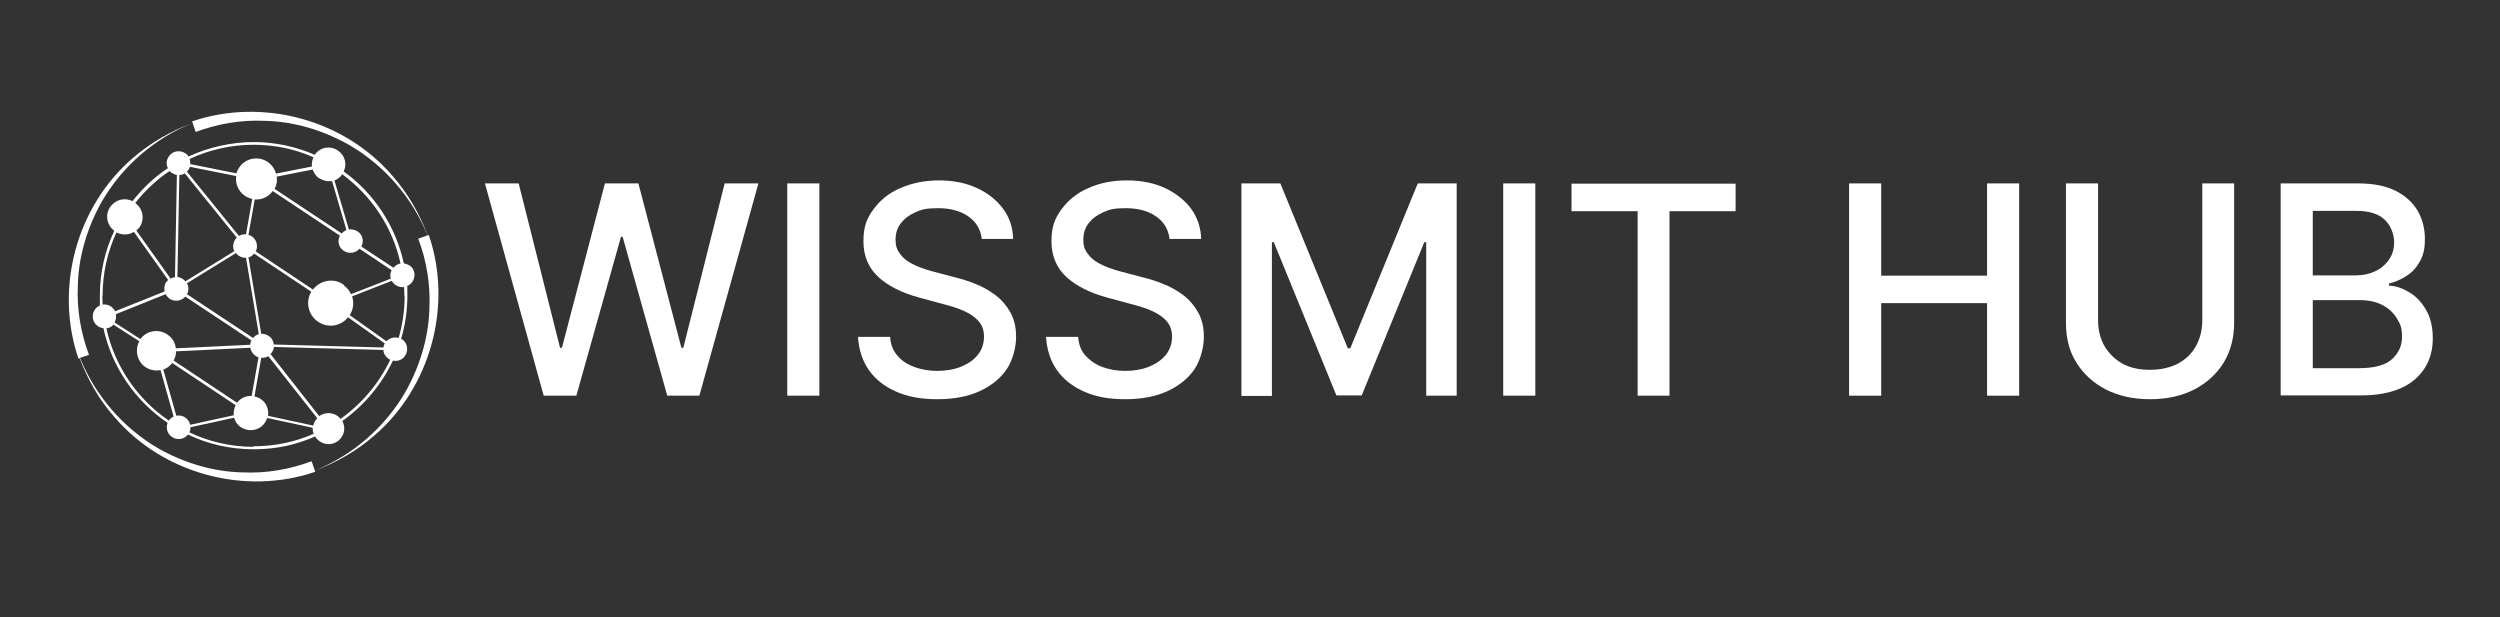
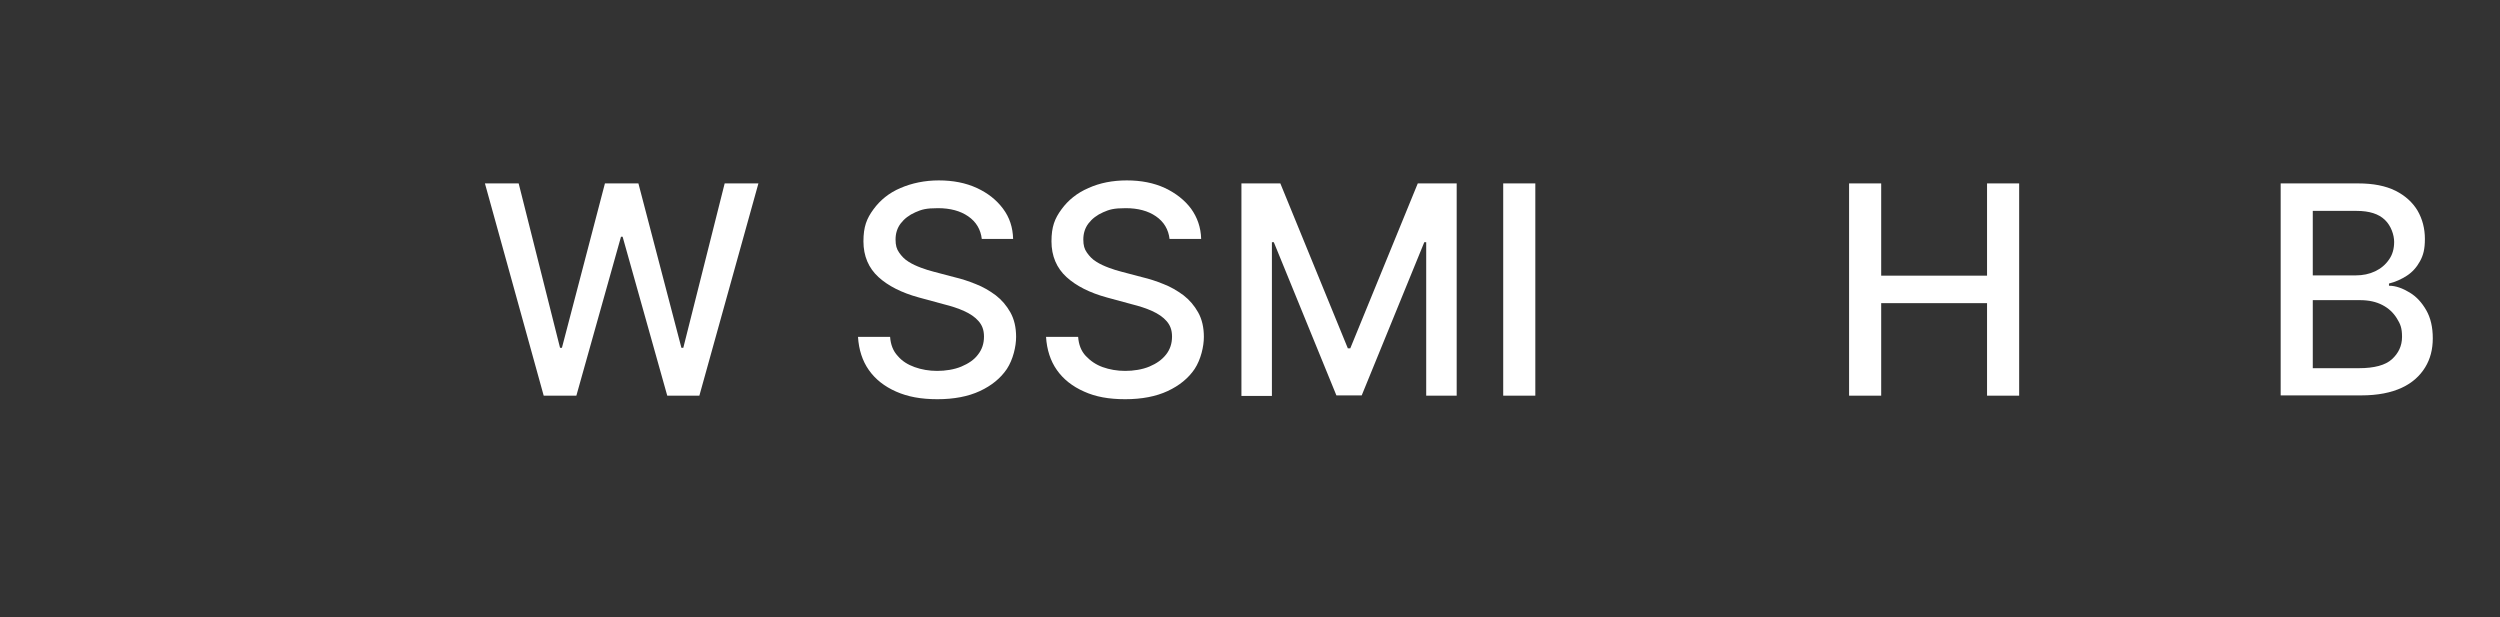
<svg xmlns="http://www.w3.org/2000/svg" id="Ebene_1" version="1.1" viewBox="0 0 918.7 226.8">
  <rect x="0" y="0" width="918.7" height="226.8" fill="#333333" stroke="none" />
  <defs>
    <style>
      .st0 {
        fill: #fff;
      }
    </style>
  </defs>
  <g>
-     <path class="st0" d="M157.6,86.4h-.5c-2.9-7.8-7.2-15.3-12.8-21.7-17.8-20.8-47.8-28.9-73.7-20.1h0c0,.1.2.6.2.6-7.9,2.9-15.4,7.2-21.9,12.8-20.8,17.8-28.9,47.8-20.1,73.7h.5c2.9,7.7,7.1,15.2,12.8,21.6,17.8,20.8,47.8,28.9,73.7,20.1h0c0,0-.1-.5-.1-.5,7.9-2.9,15.4-7.2,21.8-12.8,20.8-17.8,28.9-47.8,20.1-73.7ZM149,144c-7.5,13-19.4,23.3-33.3,28.9l-1.2-3.4c-8,3-16.7,4.5-25.3,4.1-10.8-.2-21.6-3.5-31-8.8-12.9-7.5-23.2-19.4-28.8-33.3l3.3-1.1c-3-8-4.5-16.7-4.1-25.3.2-10.8,3.5-21.6,8.8-31,7.5-13,19.4-23.3,33.4-28.9l1.1,3.3c8-3,16.7-4.5,25.3-4.1,10.8.2,21.6,3.5,31,8.8,13,7.5,23.3,19.4,28.9,33.3l-3.4,1.2c3,8,4.5,16.7,4.1,25.3-.2,10.8-3.5,21.6-8.8,31Z" />
-     <path class="st0" d="M150.5,97.6c-.6-.4-1.3-.7-2.1-.8-3-13.8-11-25.8-22.1-33.8,1.3-2.7.5-5.8-2-7.6-2.8-2-6.6-1.4-8.6,1.4,0,0,0,0,0,.1-6.9-3-14.5-4.7-22.5-4.7s-16.6,1.9-23.9,5.3c-.3-.4-.6-.8-1.1-1.1-2-1.4-4.7-1-6.1,1-1,1.4-1.1,3-.4,4.4-5,3.3-9.3,7.4-13,12.1-2.8-1.4-6.2-.6-8.1,2-2.1,2.9-1.4,6.8,1.4,8.9-3.4,7.2-5.3,15.3-5.3,23.8s0,2.4.1,3.6c-.7.3-1.4.8-1.9,1.5-1.4,2-1,4.7,1,6.1.6.5,1.4.7,2.1.8,3.1,14.4,11.8,26.8,23.6,34.8-.7,1.8-.2,3.9,1.5,5.1,1.9,1.4,4.5,1,6-.8,7.3,3.5,15.5,5.4,24.1,5.4s15.7-1.7,22.6-4.7c.4.7.9,1.2,1.6,1.7,2.6,1.9,6.2,1.3,8-1.3,1.4-1.9,1.4-4.2.4-6.1,7.9-5.6,14.4-13.3,18.6-22.2,1.6.4,3.4-.2,4.4-1.7,1.4-2,1-4.7-1-6.1-.1,0-.3-.1-.4-.2,1.5-5,2.3-10.4,2.3-15.9s0-2.3-.1-3.5c.7-.3,1.4-.8,1.9-1.5,1.4-2,1-4.7-1-6.1ZM140.9,127.7l-40.3-1.1c-.1-1.2-.7-2.4-1.8-3.1-.9-.6-1.8-.9-2.8-.8l-4.7-28.1c.8-.2,1.5-.7,2.1-1.4l21,14c-2.2,3.6-1.2,8.4,2.3,10.9,3.6,2.6,8.5,1.9,11.2-1.5l13.5,9.6c-.3.5-.4,1-.5,1.5ZM116.1,154.2c-.5.7-.8,1.4-1,2.2l-16.6-3.6c.3-2.3-.5-4.7-2.6-6.1-.7-.5-1.6-.9-2.4-1l2.5-14.2c.9,0,1.8-.1,2.6-.6l18,22.8c-.2.2-.4.4-.5.6ZM68.2,153.5c-1-.7-2.3-1-3.4-.7l-4.8-17c1.3-.4,2.4-1.3,3.3-2.4l23.3,15.5c-.6,1.2-.8,2.5-.7,3.7l-16,3.5c-.2-1-.8-1.9-1.7-2.6ZM42.7,115.4l18.2-7.3c.3.6.7,1.1,1.3,1.6,1.9,1.3,4.4,1,5.9-.7l24.3,16.1c-.3.5-.4,1.1-.5,1.6l-27.3,1.3c-.2-2-1.2-3.8-3-5-3.2-2.3-7.7-1.6-10,1.6l-9.5-6.1c.5-1,.7-2,.5-3ZM117.2,65.4c1.5,1,3.2,1.4,4.8,1.1l5.3,18c-.6.3-1.2.7-1.7,1.3l-24.7-16.4c.8-1.4,1-3,.8-4.5l13.2-2.6c.4,1.2,1.2,2.4,2.3,3.2ZM89.9,71.9c.9.6,1.8,1,2.8,1.2l-2.3,13c-.9,0-1.8.1-2.6.6l-19.1-23.6c.2-.2.3-.4.5-.6.3-.4.4-.8.6-1.2l17,3.4c-.4,2.7.7,5.5,3.1,7.2ZM87.1,148l-23.3-15.5c.6-1.1.9-2.3.9-3.4l27.3-1.3c.2,1.1.8,2.2,1.8,2.9.4.3.8.5,1.2.6l-2.5,14.2c-2.1-.1-4.1.8-5.4,2.5ZM93,124.2l-24.3-16.1c.7-1.3.7-2.7,0-4l18-11.1c.3.3.5.6.9.9.9.6,1.9.9,2.8.8l4.7,28.1c-.8.2-1.5.7-2.1,1.4ZM66,64.3c.7,0,1.3-.2,1.9-.6l19.1,23.6c-.2.2-.3.4-.5.6-.9,1.4-1.1,3-.4,4.4l-18,11.1c-.2-.3-.5-.5-.8-.8-.7-.5-1.4-.7-2.1-.8l.7-37.5ZM126.4,104.7c-3.6-2.7-8.7-1.8-11.4,1.7l-21-14c.9-1.9.4-4.2-1.4-5.5-.4-.3-.8-.5-1.3-.6l2.3-13c2.5.2,5.1-.9,6.6-3.1l24.7,16.4c-1,1.9-.5,4.2,1.3,5.5,1.9,1.3,4.4,1,5.9-.7l11.8,7.9c-.5,1-.6,2.1-.3,3.1l-14.6,5.7c-.6-1.3-1.5-2.4-2.7-3.3ZM147.4,96.8c-1.1.1-2.1.7-2.8,1.6l-11.8-7.8c1-1.9.5-4.3-1.3-5.5-1-.7-2.2-.9-3.3-.8l-5.3-18c1.1-.4,2.1-1.1,2.8-2.2,0,0,0,0,0-.1,10.8,7.9,18.6,19.5,21.5,32.9ZM93.2,53.2c7.8,0,15.3,1.6,22,4.6-.5,1.1-.7,2.3-.6,3.4l-13.2,2.6c-.4-1.6-1.4-3.1-2.9-4.2-3.4-2.4-8.1-1.6-10.5,1.8-.5.7-.9,1.5-1.1,2.3l-17-3.4c0-.7,0-1.3-.2-1.9,7.1-3.3,15.1-5.2,23.4-5.2ZM62.2,62.7c.2.3.5.6.9.8.6.4,1.3.7,1.9.8l-.7,37.6c-.6,0-1.1.2-1.6.5l-12.6-17.7c.4-.3.8-.7,1.1-1.1,2.1-2.9,1.4-6.9-1.5-9,0,0,0,0,0,0,3.6-4.6,7.9-8.6,12.7-11.8ZM37.7,108.7c0-8.3,1.8-16.2,5.1-23.3,2.1,1.1,4.5,1,6.4-.2l12.6,17.7c-.2.2-.4.4-.6.6-.8,1.1-1,2.4-.7,3.6l-18.2,7.3c-.3-.7-.8-1.2-1.4-1.7-1-.7-2.1-.9-3.2-.8,0-1.1-.1-2.2-.1-3.3ZM39,120.7c1-.1,2-.6,2.7-1.4l9.5,6.1c-1.7,3.1-.9,7.3,2.1,9.4,1.7,1.2,3.8,1.6,5.7,1.2l4.8,17.1c-.7.3-1.3.8-1.7,1.4,0,0,0,0,0,.1-11.5-7.8-19.9-19.9-23-33.9ZM93.2,164.2c-8.4,0-16.4-1.9-23.6-5.3.3-.6.4-1.2.4-1.9l16-3.5c.4,1.3,1.2,2.6,2.4,3.4,2.9,2,6.9,1.4,8.9-1.5.4-.6.7-1.2.9-1.8l16.7,3.6c0,.8,0,1.5.4,2.2-6.8,3-14.3,4.6-22.2,4.6ZM125.2,154c-.3-.4-.7-.8-1.1-1.1-2.1-1.5-4.8-1.4-6.8,0l-17.9-22.8c.2-.2.3-.3.5-.6.4-.6.7-1.3.8-2l40.2,1.1c0,1.2.7,2.4,1.8,3.2.2.2.5.3.7.4-4.1,8.7-10.4,16.1-18.2,21.7ZM148.7,108.7c0,5.4-.8,10.6-2.2,15.5-1.6-.5-3.3,0-4.5,1.2l-13.5-9.6c1.4-2.1,1.6-4.6.9-6.9l14.6-5.7c.3.6.7,1.1,1.3,1.5,1,.7,2.1.9,3.2.8,0,1.1.1,2.1.1,3.2Z" />
-   </g>
+     </g>
  <g>
    <path class="st0" d="M199.8,145.4l-21.6-78h12.4l15.2,60.4h.7l15.8-60.4h12.3l15.8,60.4h.7l15.2-60.4h12.4l-21.7,78h-11.8l-16.4-58.4h-.6l-16.4,58.4h-12Z" />
-     <path class="st0" d="M301.1,67.4v78h-11.8v-78s11.8,0,11.8,0Z" />
    <path class="st0" d="M360.8,87.9c-.4-3.6-2.1-6.4-5-8.4s-6.6-3-11.1-3-6,.5-8.3,1.5-4.1,2.4-5.4,4.1-1.9,3.7-1.9,5.9.4,3.5,1.3,4.8,2,2.5,3.5,3.4c1.4.9,3,1.6,4.6,2.2s3.2,1.1,4.8,1.5l7.6,2c2.5.6,5,1.4,7.7,2.5,2.6,1,5,2.4,7.3,4.1,2.2,1.7,4,3.8,5.4,6.3s2.1,5.5,2.1,9-1.1,8.3-3.4,11.8c-2.3,3.4-5.6,6.1-9.9,8.1s-9.5,3-15.6,3-10.9-.9-15.2-2.8c-4.3-1.9-7.6-4.5-10-7.9s-3.7-7.5-4-12.2h11.8c.2,2.8,1.1,5.2,2.8,7,1.6,1.9,3.7,3.2,6.2,4.1,2.5.9,5.3,1.4,8.3,1.4s6.3-.5,8.9-1.6,4.7-2.5,6.1-4.4c1.5-1.9,2.2-4.1,2.2-6.6s-.7-4.2-2-5.7-3.1-2.7-5.3-3.7c-2.2-1-4.7-1.8-7.5-2.5l-9.2-2.5c-6.2-1.7-11.2-4.2-14.8-7.5-3.6-3.3-5.5-7.7-5.5-13.1s1.2-8.4,3.7-11.8,5.7-6,9.9-7.8,8.9-2.8,14.1-2.8,9.9.9,14,2.8,7.2,4.4,9.6,7.6,3.6,6.9,3.7,11.1h-11.5Z" />
    <path class="st0" d="M429.8,87.9c-.4-3.6-2.1-6.4-5-8.4s-6.6-3-11.1-3-6,.5-8.3,1.5-4.1,2.4-5.4,4.1-1.9,3.7-1.9,5.9.4,3.5,1.3,4.8,2,2.5,3.5,3.4c1.4.9,3,1.6,4.6,2.2s3.2,1.1,4.8,1.5l7.6,2c2.5.6,5,1.4,7.7,2.5,2.6,1,5,2.4,7.3,4.1,2.2,1.7,4,3.8,5.4,6.3s2.1,5.5,2.1,9-1.1,8.3-3.4,11.8c-2.3,3.4-5.6,6.1-9.9,8.1s-9.5,3-15.6,3-10.9-.9-15.1-2.8c-4.3-1.9-7.6-4.5-10-7.9s-3.7-7.5-4-12.2h11.8c.2,2.8,1.1,5.2,2.8,7s3.7,3.2,6.2,4.1c2.5.9,5.3,1.4,8.3,1.4s6.3-.5,8.9-1.6,4.6-2.5,6.1-4.4,2.2-4.1,2.2-6.6-.7-4.2-2-5.7-3.1-2.7-5.3-3.7c-2.2-1-4.7-1.8-7.5-2.5l-9.2-2.5c-6.2-1.7-11.2-4.2-14.8-7.5-3.6-3.3-5.5-7.7-5.5-13.1s1.2-8.4,3.7-11.8c2.4-3.3,5.7-6,9.9-7.8,4.2-1.9,8.9-2.8,14.1-2.8s9.9.9,14,2.8c4,1.9,7.2,4.4,9.6,7.6,2.3,3.2,3.6,6.9,3.7,11.1h-11.6Z" />
    <path class="st0" d="M456.2,67.4h14.3l24.8,60.6h.9l24.8-60.6h14.3v78h-11.2v-56.4h-.7l-23,56.3h-9.3l-23-56.3h-.7v56.5h-11.2v-78h0Z" />
    <path class="st0" d="M564.2,67.4v78h-11.8v-78s11.8,0,11.8,0Z" />
-     <path class="st0" d="M577.5,77.6v-10.1h60.3v10.1h-24.3v67.8h-11.7v-67.8s-24.3,0-24.3,0Z" />
    <path class="st0" d="M679.5,145.4v-78h11.8v33.9h38.9v-33.9h11.8v78h-11.8v-34h-38.9v34h-11.8Z" />
-     <path class="st0" d="M809.2,67.4h11.8v51.3c0,5.5-1.3,10.3-3.8,14.5-2.6,4.2-6.2,7.5-10.8,9.9s-10.1,3.6-16.3,3.6-11.6-1.2-16.3-3.6c-4.6-2.4-8.2-5.7-10.8-9.9s-3.8-9-3.8-14.5v-51.3h11.8v50.3c0,3.5.8,6.7,2.3,9.4,1.6,2.7,3.8,4.9,6.6,6.5,2.9,1.6,6.3,2.3,10.2,2.3s7.4-.8,10.3-2.3c2.9-1.6,5.1-3.7,6.6-6.5,1.5-2.7,2.3-5.9,2.3-9.4v-50.3h0Z" />
    <path class="st0" d="M838.1,145.4v-78h28.5c5.5,0,10.1.9,13.7,2.7,3.6,1.8,6.3,4.3,8.1,7.3,1.8,3.1,2.7,6.6,2.7,10.4s-.6,6-1.8,8.2-2.8,4-4.8,5.3-4.2,2.3-6.6,2.9v.8c2.6,0,5.1,1,7.6,2.5s4.5,3.7,6.1,6.5,2.4,6.2,2.4,10.3-.9,7.6-2.8,10.7-4.7,5.7-8.6,7.5-8.8,2.8-14.9,2.8h-29.9.3ZM849.9,101.2h15.8c2.6,0,5-.5,7.1-1.5s3.8-2.4,5.1-4.3c1.3-1.8,1.9-4,1.9-6.5s-1.1-5.9-3.4-8.1c-2.3-2.2-5.7-3.3-10.4-3.3h-16.1v23.7h0ZM849.9,135.3h17c5.6,0,9.7-1.1,12.1-3.3,2.4-2.2,3.7-4.9,3.7-8.2s-.6-4.7-1.9-6.8-3-3.7-5.3-4.9c-2.3-1.2-5-1.8-8.2-1.8h-17.4v25h0Z" />
  </g>
</svg>